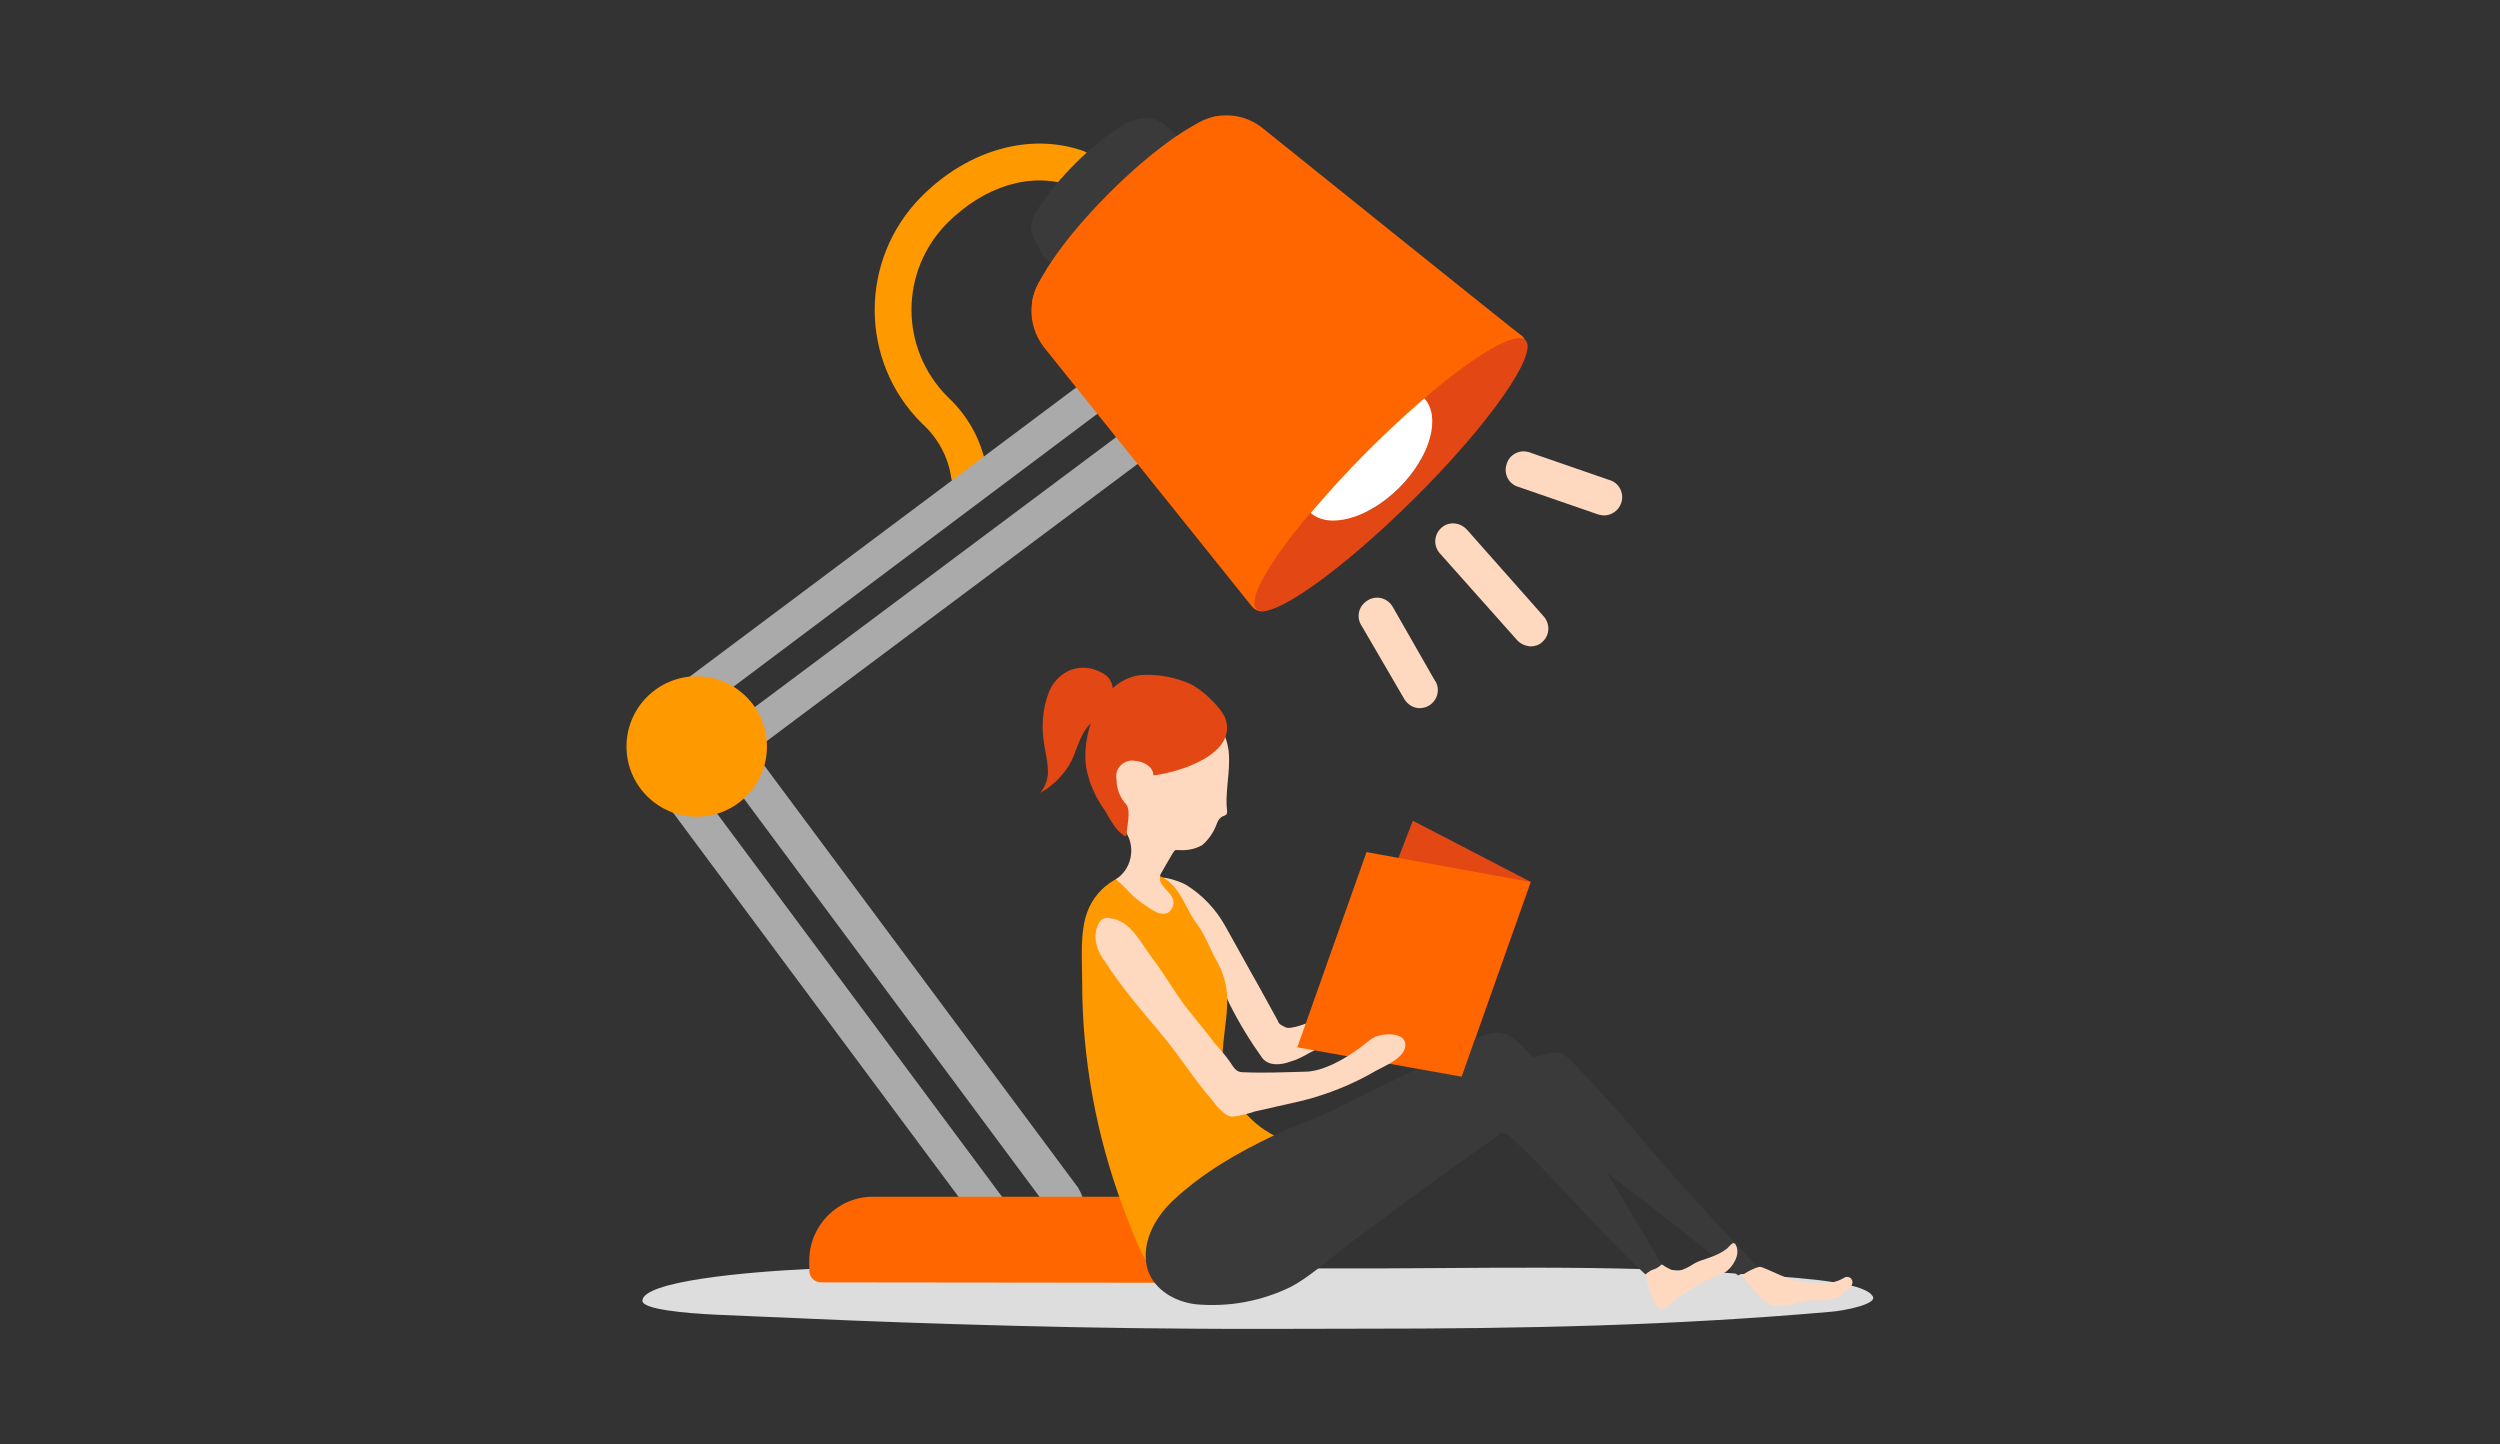
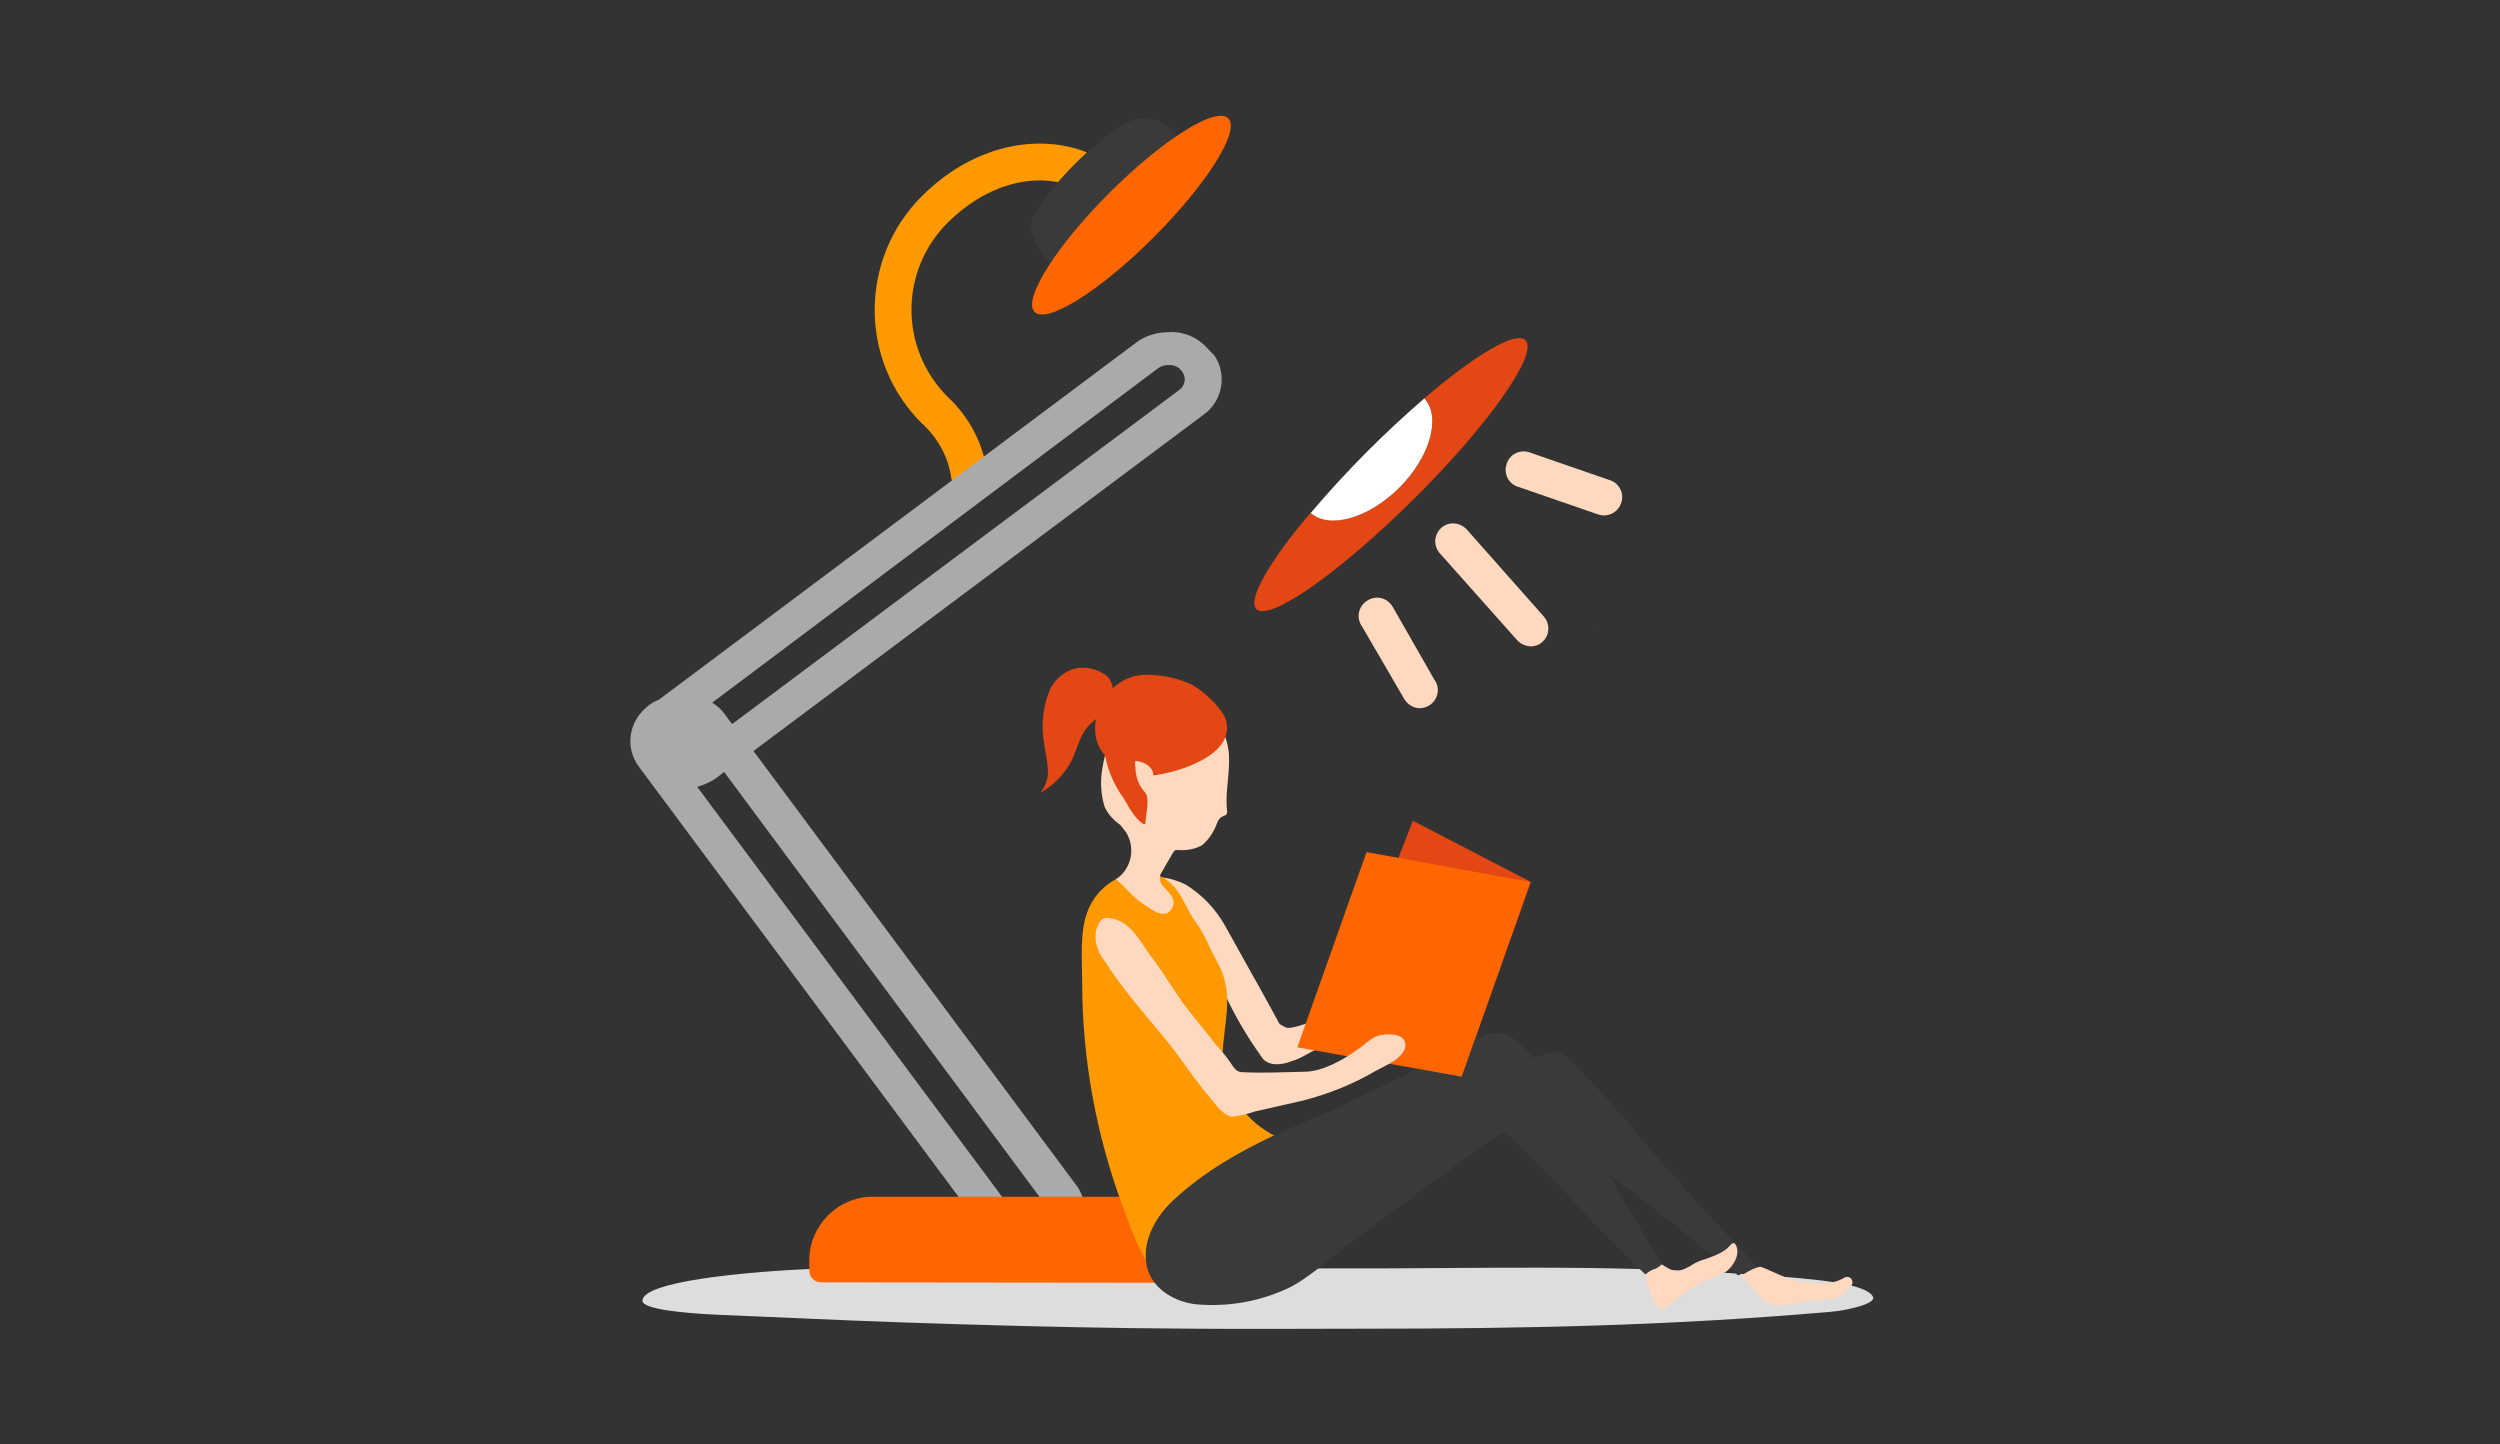
<svg xmlns="http://www.w3.org/2000/svg" version="1.1" id="Livello_1" x="0px" y="0px" viewBox="0 0 502 290" style="enable-background:new 0 0 502 290;" xml:space="preserve">
  <rect x="0" y="0" width="502" height="290" fill="#333333" stroke="none" />
  <style type="text/css">
	.st0{fill:none;}
	.st1{fill:#DDDDDD;}
	.st2{fill:#3A3A3A;}
	.st3{fill:#FF9900;}
	.st4{fill:#AAAAAA;}
	.st5{fill:#FF6600;}
	.st6{fill:#FED9BF;}
	.st7{fill:#E34713;}
	.st8{fill:#FFFFFF;}
</style>
  <rect class="st0" width="502" height="290" />
  <path class="st1" d="M267.1,254.7c29,0.1,55.2-0.9,84.1,1.2c14.3,0.9,23.6,1.9,24.9,4.5c0.7,1.5-5.8,2.8-8.4,3  c-32,2.8-61.5,3.4-94.1,3.4c-11.8,0-23.2,0.1-34.1,0c-16.6-0.1-30.7-0.4-47.2-0.9S167,265,144,264c-6.6-0.3-15-1.1-15-2.8  c0-3.9,20.6-5.8,33.7-6.4c10.9-0.7,21.9-0.9,32.9-0.4C219.4,255.3,243.2,254.6,267.1,254.7z" />
  <path class="st2" d="M320.5,126h-0.1c0,0,0,0,0-0.1v0c0,0,0-0.1,0-0.1h0.1C320.6,125.9,320.6,125.9,320.5,126L320.5,126  C320.6,126,320.6,126,320.5,126z" />
  <path class="st3" d="M194.7,99.1c-1.8,0-3.4-1.4-3.7-3.2c-0.6-4.2-2.7-8-5.9-10.9c-12.6-12.5-12.6-32.9-0.1-45.5c0,0,0,0,0,0  l0.1-0.1c9.4-9.4,21.8-12.8,32.4-9.1c1.9,0.7,3,2.8,2.3,4.7c-0.7,1.9-2.8,3-4.7,2.3c-8.1-2.8-17.3,0-24.8,7.4  c-9.7,9.7-9.7,25.3,0,35c0,0,0,0,0,0c4.3,4,7.1,9.3,7.9,15.1c0.3,1.9-1,3.8-2.9,4.1c-0.1,0-0.2,0-0.3,0  C195,99.1,194.9,99.1,194.7,99.1z" />
  <path class="st4" d="M242.6,70.1c-2-2.3-4.9-3.6-7.9-3.4c-2.4,0-4.8,0.7-6.7,2.2l-95.7,71.6c-0.3,0.2-0.8,0.3-1.1,0.5  c-4.8,2.9-6.1,8.8-2.8,13.1l70.3,94.6c3.6,4.3,9.9,5.3,14.7,2.2c4.3-2.5,5.7-8,3.2-12.2c-0.1-0.2-0.2-0.4-0.4-0.6l-64.9-87.3  l90.2-67.4c4-2.7,5-8.2,2.3-12.1C243.2,70.8,242.9,70.4,242.6,70.1z M209.9,241.9c0.9,1.2,0.6,2.8-0.6,3.7c-0.1,0.1-0.2,0.1-0.3,0.2  c-0.5,0.3-1.1,0.5-1.7,0.5c-1,0-2-0.4-2.6-1.3L140,158c1.4-0.4,2.8-1,4-1.9l1.4-1.1L209.9,241.9z M236.8,78.3l-89.8,67.1l-1.4-1.9  c-0.7-1-1.6-1.8-2.6-2.4l89.6-67.2c0.6-0.4,1.3-0.6,2.1-0.6c1.7-0.1,3.1,1.2,3.2,2.8C237.9,77,237.5,77.8,236.8,78.3z" />
-   <circle class="st3" cx="139.9" cy="149.9" r="14.1" />
  <path class="st5" d="M253.5,257.6c1.3,0,2.4-1.1,2.4-2.4c0-0.1,0-0.2,0-0.4c-1.4-8.4-8.6-14.5-17.1-14.5h-63.5  c-7.1,0-12.8,5.8-12.8,12.8v2c0,1.4,1.1,2.4,2.4,2.4L253.5,257.6L253.5,257.6z" />
  <path class="st2" d="M234.4,25.5c-0.7-0.6-1.5-1.1-2.4-1.5c-1.7-0.7-5.3-0.2-7.8,2.1l-5.1,4.9l-9.5,9.6c-1.4,1.3-2.4,3.1-2.6,5  c0,1.7,1.9,4.6,2.3,5.4s1.4,1.8,2.2,1.6c1.5-0.3,10.2-9.8,13-12.5c2.4-2.3,5.3-5,6.5-6.4c1.6-1.6,4.7-4.5,5.2-5.8  C236.6,27.1,235.1,26.1,234.4,25.5z" />
  <ellipse transform="matrix(0.707 -0.707 0.707 0.707 38.93 164.856)" class="st2" cx="218.5" cy="35.4" rx="15.6" ry="3.6" />
-   <path class="st5" d="M305.8,67.6c-0.2,0-52.3-41.9-52.3-41.9c-4.6-3.7-11.3-3.3-15.4,0.9l-27.6,27.6c-4.2,4.2-4.5,10.8-0.9,15.5  l41.8,52.1c0.9,1.1,2.5,1.3,3.6,0.4l50.9-50.9C306.7,70.3,306.7,68.7,305.8,67.6z" />
  <path class="st6" d="M279.8,122.1c-0.1-0.2-0.2-0.3-0.3-0.5c-1.2-1.7-3.4-2.1-5.1-0.9c-1.7,1.2-2.1,3.4-0.9,5.1l8.5,14.6  c0.7,1.1,1.8,1.8,3.1,1.8c0.6,0,1.3-0.2,1.8-0.5c1.7-1,2.3-3.1,1.4-4.8c0,0,0-0.1-0.1-0.1L279.8,122.1z" />
  <path class="st6" d="M294.6,106.4l-0.2-0.2c-1.4-1.4-3.7-1.5-5.1-0.1c-1.4,1.4-1.5,3.6-0.1,5.1l15.4,17.3c0.7,0.8,1.7,1.2,2.7,1.3  c0.9,0,1.8-0.3,2.4-0.9c1.5-1.3,1.6-3.6,0.3-5.1c0,0,0,0,0,0L294.6,106.4z" />
  <path class="st6" d="M323.2,96.4l-15.9-5.5c-0.1-0.1-0.2-0.1-0.3-0.1c-1.9-0.6-4,0.5-4.5,2.5c-0.6,1.9,0.5,4,2.5,4.5l0,0l15.9,5.5  c0.4,0.1,0.8,0.2,1.2,0.2c1.5,0,2.9-1,3.4-2.4c0.7-1.8-0.2-3.9-2-4.6C323.3,96.4,323.2,96.4,323.2,96.4z" />
  <path class="st7" d="M306.3,68.3c-1.9-1.9-10.2,3-20.3,11.7c3.4,3.7,1.2,11.7-5,17.9s-14.1,8.4-17.8,5c-8.2,9.7-12.8,17.5-10.9,19.4  c2.6,2.6,16.8-7.4,31.8-22.3S309,70.9,306.3,68.3z" />
  <path class="st8" d="M281,97.9c6.2-6.2,8.4-14.2,5-17.9c-3.6,3.1-7.5,6.7-11.4,10.6c-4.3,4.3-8.1,8.5-11.4,12.4  C266.9,106.3,274.8,104.1,281,97.9z" />
  <ellipse transform="matrix(0.707 -0.707 0.707 0.707 36.019 173.294)" class="st5" cx="227.2" cy="43.2" rx="27.5" ry="6.3" />
  <polygon class="st7" points="268,205.3 293.5,216.2 307.4,177.1 283.7,164.8 " />
  <path class="st2" d="M234.6,250.9c-0.1-0.3-0.2-0.7-0.2-1c-0.2-0.7-0.1-1.4,0.1-2.1c0.3-0.6,0.7-1.1,1.3-1.5  c3.7-3.4,8.7-5.6,13.1-7.8c5.1-2.4,10.3-4.7,15.4-7l0.2-0.1c6.6-2.9,13.5-5.6,20-8.7s13.1-6.4,19.9-9.2c1.8-0.7,3.7-1.3,5.6-1.7  c1.5-0.4,2.7-0.8,4.1,0s12.4,13,14.9,16.1c7.5,9.1,15.7,17.7,23.8,26.4c-1.8,0.8-2,1-3.8,1.8c-0.1,0.1-32-26.3-41-30.2  c-3.8-1.7-10,4.2-13,6.2c-11.2,7.7-33.6,25.5-37.4,26.2c-4.7,0.4-9.5,0.4-14.2-0.1C239.5,257.4,236.1,254.7,234.6,250.9z" />
  <path class="st6" d="M267,210c-2.6,0-5,2.4-7.7,3.1c-2,0.8-4.5,1-5.8-0.6c-2.5-3.5-4.7-7.1-6.6-10.9c-1.6-3.6-3.6-7-5.8-10.2  c-0.8-1-1.8-1.7-2.6-2.7c-2.6-3.2-4.9-6.6-7.3-9.9c-0.4-0.4-0.5-1-0.4-1.5c0.9-2.3,6-0.4,7.4,0.4c3.2,2,5.9,4.8,7.8,8.2l5.4,9.7  c1.8,3.1,3.4,6.2,5.2,9.4c0.1,0.4,0.4,0.7,0.8,0.9c0.4,0.2,0.7,0.4,1.1,0.5c3.6,0.2,13.5-6.1,20.3-5.9" />
  <path class="st3" d="M235.6,177.9c-0.9-1-2-1.8-3.3-2.2c-5.9-1.8-12,1.9-14,7.5c-1.5,4.1-1,9.6-1,14c0,15.4,2.8,30.7,8.2,45.2  c2,5.4,4.9,13.7,9.8,17s9.2-3.2,11.6-6.5c5.5-7.1,12.4-13,18.6-19.4c-1,0-1.3-0.6-1.9-1.3c-0.7-0.7-1.6-1.4-2.5-1.8  c-1.9-1-4.1-1.7-6-2.8c-5.5-3.1-9.6-9.2-9.6-15.4c0-3.4,0.8-6.9,0.9-10.3c0.2-3.1-0.5-6.1-2-8.8c-1.5-2.6-2.4-5.4-4.2-7.8  S237.5,179.9,235.6,177.9z" />
  <path class="st6" d="M240,140.2c3.9,3.4,6.9,7,6.8,12.5c0,3.6-0.8,6.8-0.4,10.2c0.1,1-0.8,0.8-1.3,1.3c-0.4,0.3-0.6,0.8-0.8,1.3  c-0.6,1.6-1.6,3.1-2.9,4.2c-1.4,0.8-3,1.1-4.6,1H236c-0.2,0.2-0.4,0.4-0.5,0.6c-0.8,1.3-1.5,2.6-2.2,3.8c-0.2,0.3-0.4,0.7-0.4,1.1  c-0.1,1.9,2.3,2.8,2.7,4.6c0.2,1-0.3,2.1-1.3,2.6c-0.9,0.2-1.8,0-2.6-0.5c-1.5-0.9-3-1.9-4.3-3.1c-0.4-0.4-3.2-3.4-3.4-3.2  c3.2-2,4.1-6.3,2.1-9.5c0,0,0-0.1-0.1-0.1c-0.4-0.5-0.7-1-1.1-1.4c-1.3-0.9-2.4-2.1-3.1-3.6c-0.8-2.6-0.9-5.3-0.4-8  c1-5.6,3.4-11.5,8.2-14.7c1.1-0.8,2.5-1.4,3.8-1.7C235.8,137.7,238.2,138.6,240,140.2z" />
  <path class="st6" d="M366,261.1h-1.8c-1.9,0-3.8,0.8-5.7,1c-1.1,0.2-2.2,0.1-3.2-0.2c-0.7-0.4-1.4-0.9-1.9-1.5c-1-1-2.7-3.2-3.6-4.2  c0.1-0.4,3.1-2,3.8-1.8c1.8,0.6,5.9,2.8,7.7,2.9c2.9,0.4,6.1,0.9,8.8-0.6c0.4-0.3,0.8-0.4,1.3-0.2c0.5,0.3,0.7,0.9,0.5,1.4  c-0.2,0.6-0.8,1.1-1.4,1.3c-0.1,0-0.4,0.1-0.4,0.2s0.1,0.1,0.1,0.3s-0.3,0.5-0.5,0.6C368.5,260.7,367.3,261,366,261.1z" />
  <path class="st6" d="M342.5,252.8l1.1-0.4c1.1-0.4,2.2-0.9,3.2-1.7c0.5-0.4,1.3-1.8,1.8-0.6c0.9,1.8-0.6,4.3-2.2,5.4  c-1.4,0.6-2.8,1.3-4.2,1.8c-1.1,0.6-2.2,1.4-3.4,2c-1.4,0.9-2.8,1.9-4.1,3.1c-0.4,0.4-1,0.5-1.5,0.4c-1.4-0.8-2.9-7-2.9-7.1  s2-1.3,3.1-2c0.9,0.6,2.7,1.8,3.7,1.5c1-0.3,1.9-0.7,2.8-1.3C340.7,253.4,341.5,253.1,342.5,252.8z" />
-   <path class="st7" d="M230.1,135.5c2.9,0,5.8,0.5,8.6,1.7c2.4,1,6.2,4.5,7.3,6.9c2.7,7.3-9.2,11-14.4,11.6c0-1.7-1.9-2.8-3.6-2.9  c-1.7-0.4-3.4,0.7-3.8,2.4c-0.1,0.4-0.1,0.9,0,1.3c0,1.9,0.7,3.7,2,5.1c0.9,1.3,0.1,4.3,0,6c0,0.1,0,0.3-0.1,0.3  c-0.1,0-0.3,0-0.4-0.1c-1.7-1.1-2.8-3.3-3.8-5c-1.9-2.6-3.2-5.5-3.8-8.7C217,146.5,221.6,135.5,230.1,135.5z" />
+   <path class="st7" d="M230.1,135.5c2.9,0,5.8,0.5,8.6,1.7c2.4,1,6.2,4.5,7.3,6.9c2.7,7.3-9.2,11-14.4,11.6c0-1.7-1.9-2.8-3.6-2.9  c-0.1,0.4-0.1,0.9,0,1.3c0,1.9,0.7,3.7,2,5.1c0.9,1.3,0.1,4.3,0,6c0,0.1,0,0.3-0.1,0.3  c-0.1,0-0.3,0-0.4-0.1c-1.7-1.1-2.8-3.3-3.8-5c-1.9-2.6-3.2-5.5-3.8-8.7C217,146.5,221.6,135.5,230.1,135.5z" />
  <path class="st7" d="M209.6,148.9c-0.5-3.2-0.2-6.6,0.9-9.6c0.7-2.1,2.3-3.8,4.3-4.7c2.5-1,5.3-0.5,7.4,1.1c1,0.9,1.4,2.2,1.2,3.5  c-0.2,2.6-1.6,3.7-3.8,5.6c-2.6,2-3.1,5.1-4.4,7.9c-1.4,2.7-3.6,5-6.3,6.5c1.1-1.4,1.7-3.1,1.5-4.9  C210.3,152.4,209.8,150.6,209.6,148.9z" />
  <path class="st2" d="M235.5,241.1c6-5.6,12.9-9.6,20.3-13.1c4-1.9,7.9-3.2,11.9-5.1c7-3.6,12.8-6.1,19-9.4c2.4-1.3,5-2.7,7.5-3.8  c2-1,4.6-2.6,7-2.3c0.6,0.1,1.1,0.3,1.7,0.5c3.6,1.9,6.4,6.8,8.8,10c3.2,4.1,17,27.7,22,36c-1.8,1.5-1.5,0.5-3.3,2  c-10-9.2-16.5-17.6-26.3-26.9c-0.5-0.5-1.9-1.7-2.7-1.5c-0.4,0.2-0.7,0.5-1,0.9c-3.7,2.4-14.5,9.4-17.6,11.5  c-5.2,3.7-18,15.7-23.6,18.5c-5.9,2.9-12.5,4.1-19.1,3.5c-4.1-0.5-8.2-2.8-9.6-6.8C228.9,249.9,231.8,244.6,235.5,241.1z" />
  <polygon class="st5" points="293.5,216.2 260.5,210.3 274.4,171.1 307.3,177.1 " />
  <path class="st6" d="M243.4,220.9l1,1.3c0.9,0.9,2.1,2.2,3.3,2c1.4-0.2,2.8-0.5,4.2-1l9.7-2.2c5.1-1.3,10.1-3.3,14.7-6  c1.8-1,5.9-2.6,5.9-5.2s-4.5-2.4-6.3-1.5c-1,0.6-1.8,1.3-2.7,2c-2.9,2.2-7.5,4.9-11.2,4.9c-4.6,0.1-7.9,0.3-12.5,0.1  c-1.3,0-1.8-1-2.4-1.9c-0.9-1.3-2-2.6-3.1-3.8c-2-2.7-3.3-4.1-5.4-6.8c-2.7-3.4-4.6-7-7.3-10.5c-2.2-2.9-4.2-7.4-8.3-7.9  c-0.5-0.2-1.1-0.1-1.5,0.1c-0.4,0.2-0.7,0.6-0.9,1c-0.6,1.2-0.8,2.5-0.5,3.8c0.3,1.4,0.9,2.7,1.8,3.8c3.3,5.2,7.5,10,11.5,14.8  S239.4,216.3,243.4,220.9z" />
</svg>